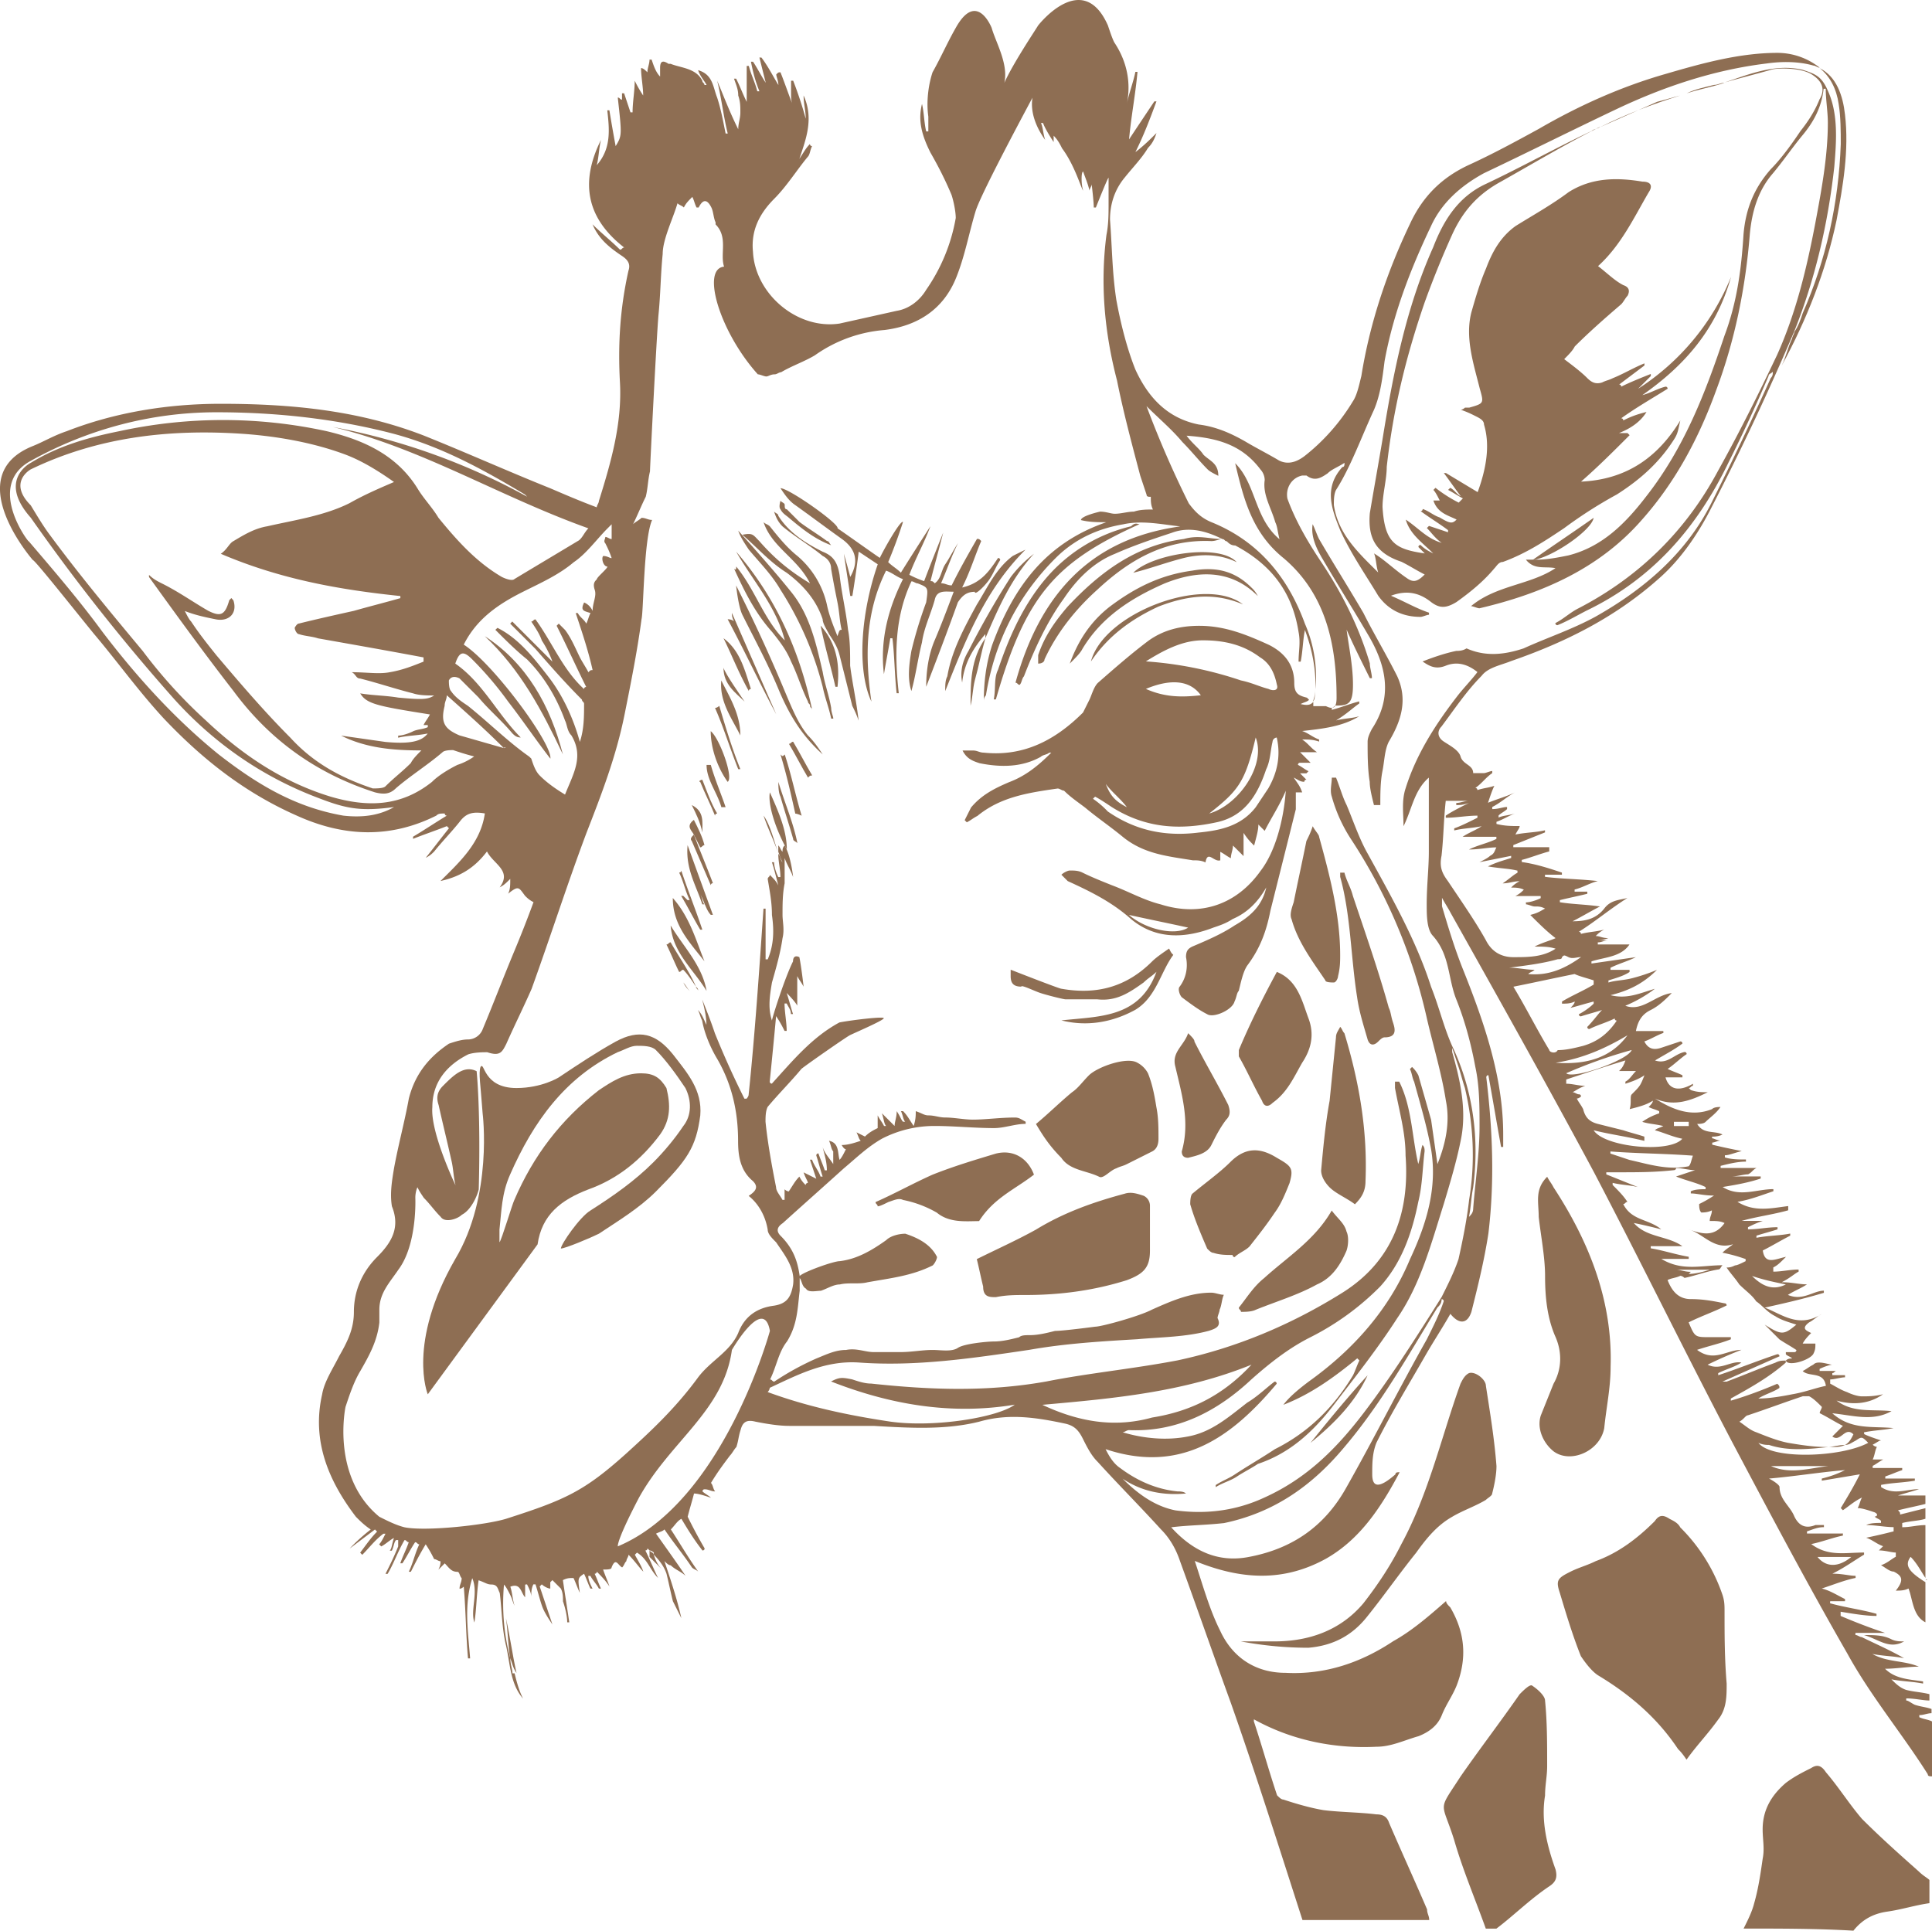
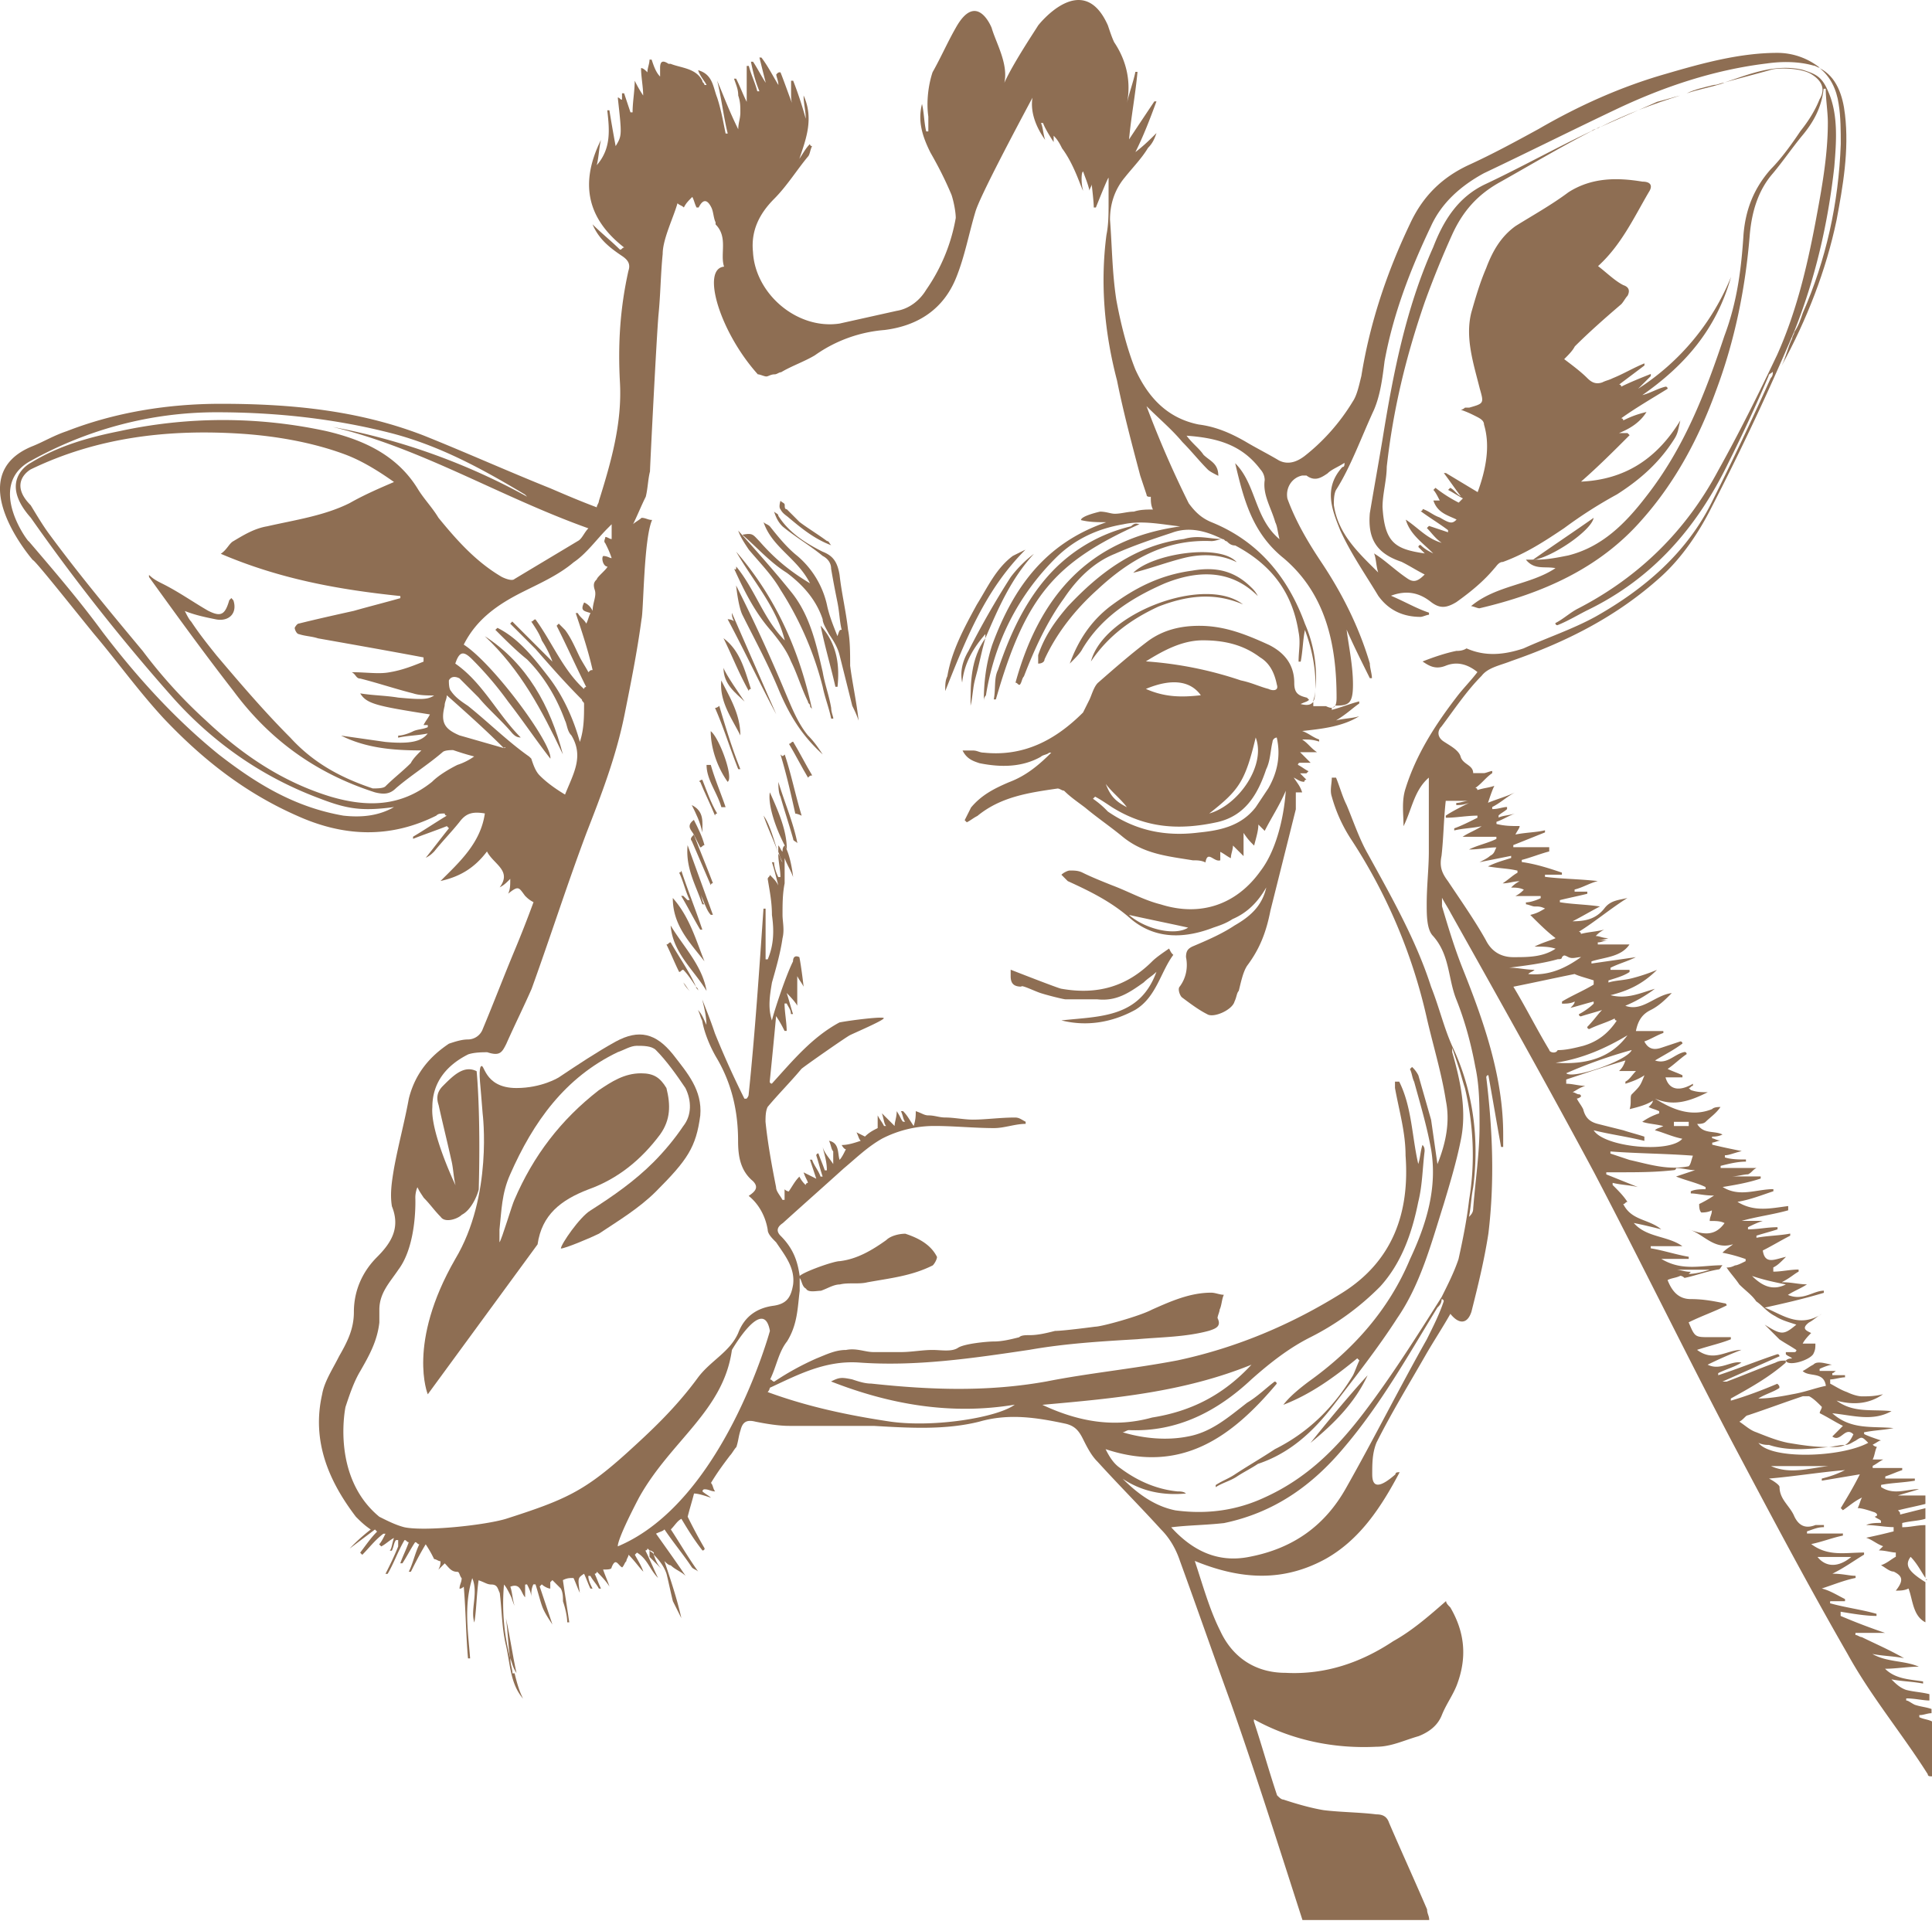
<svg xmlns="http://www.w3.org/2000/svg" version="1.1" width="512.29" height="512" viewBox="1.102 1.24 96.288 96.233">
  <g fill="#8E6E53">
-     <path d="M93.895 91.895c-.633-.738-1.156-1.578-1.79-2.316-.21-.317-.421-.422-.737-.211-.422.21-.844.422-1.262.738-.738.633-1.156 1.367-1.156 2.316 0 .528.105.95 0 1.473-.106.738-.211 1.473-.422 2.21-.106.423-.317.845-.528 1.263 1.895 0 3.684 0 5.473.105.422-.527.95-.844 1.684-.95.738-.105 1.367-.316 2.105-.421v-1.156c-.105-.106-.316-.211-.527-.422-.945-.84-1.89-1.68-2.84-2.629zm-15.79-1.157c0-.527.105-.95.105-1.473 0-1.156 0-2.21-.105-3.261 0-.211-.316-.528-.633-.739-.105-.105-.422.211-.633.422-.949 1.367-2 2.738-2.949 4.106-1.156 1.789-.949 1.156-.316 3.156.422 1.473 1.05 2.95 1.578 4.422h.527c.844-.633 1.684-1.473 2.633-2.106.316-.21.422-.422.316-.843-.418-1.16-.734-2.422-.523-3.684zm8.844-10a8.664 8.664 0 0 0-2.106-3.367c-.105-.211-.316-.317-.527-.422-.316-.211-.527-.211-.738.105-.844.844-1.79 1.578-2.95 2-.421.211-.843.317-1.261.528-.633.316-.738.422-.527 1.05.316 1.051.632 2.106 1.05 3.157.211.316.528.738.844.949 1.578.95 2.95 2.105 4 3.684.106.105.211.21.422.527.527-.738 1.05-1.262 1.578-2 .422-.527.422-1.156.422-1.79-.105-1.26-.105-2.421-.105-3.577 0-.32 0-.532-.102-.844zm-9.054-8.949c-.21.633.105 1.367.633 1.79.844.632 2.316 0 2.527-1.157.106-1.05.317-2 .317-3.05.105-3.263-1.051-6.212-2.844-8.95-.106-.211-.211-.317-.317-.527-.633.632-.422 1.261-.422 2 .106.949.317 2 .317 2.949 0 1.05.105 2.105.527 3.05.317.739.317 1.579-.105 2.317l-.633 1.578zm-2.211 2.527c-.105-1.367-.316-2.633-.527-4 0-.316-.528-.738-.844-.633-.211.106-.317.317-.422.528-.95 2.632-1.578 5.472-2.95 8-.527 1.05-1.155 2-1.894 2.949-1.156 1.367-2.738 1.894-4.422 1.894h-1.683a18.18 18.18 0 0 0 3.367.317c1.262-.106 2.21-.633 2.95-1.578.843-1.051 1.577-2.106 2.421-3.157.527-.738 1.05-1.367 1.79-1.789.527-.316 1.155-.527 1.683-.844.105-.105.316-.21.316-.316.11-.426.215-.95.215-1.371zM94 82.738c.738.21 1.262.738 2 .316-.21 0-.422 0-.633-.105-.418-.211-.84-.211-1.367-.211zM58.105 60.844c-.316-.105-.633-.21-.95-.105-1.577.421-3.05.949-4.421 1.789-.95.527-1.895.949-2.95 1.472.106.422.212.95.317 1.368 0 .527.317.527.633.527.527-.106.95-.106 1.473-.106 1.683 0 3.367-.21 5.05-.738.844-.316 1.157-.633 1.157-1.473v-2.21a.554.554 0 0 0-.309-.524zm.211-6.106a1.27 1.27 0 0 0-.527-.527c-.528-.317-2 .21-2.422.632-.317.317-.528.633-.844.844-.633.528-1.156 1.051-1.79 1.578.317.528.634 1.051 1.263 1.684.421.633 1.261.633 1.894.95.211.105.527-.317.844-.423.21-.105.316-.105.527-.21l1.262-.633c.21-.106.316-.317.316-.633 0-.528 0-1.051-.105-1.578-.102-.633-.207-1.16-.418-1.684zm6.317 6.946c.316-.422.527-.95.738-1.473.211-.738.106-.843-.633-1.261-.843-.528-1.578-.528-2.316.21-.527.528-1.262 1.051-1.894 1.579-.106.105-.106.422-.106.527.211.738.527 1.473.844 2.21.105.106.21.212.316.212.317.105.633.105.95.105 0 0 0 .106.105.106.21-.211.527-.317.738-.528.414-.527.836-1.054 1.258-1.687zM49.684 30.738c0 .21.527-.316.738-.633.211-.316.317-.633.528-.949 0-.105-.106-.105-.106-.105-.422.632-.844 1.261-1.789 1.472.422-.844.633-1.578.95-2.316-.106-.106-.106-.106-.212-.106-.422.739-.843 1.473-1.261 2.317-.211 0-.317-.106-.528-.106.317-.738.528-1.367.844-2-.21.317-.422.739-.633 1.051-.21.316-.21.738-.527.95-.106-.106-.106-.106-.211-.106.21-.844.422-1.578.633-2.422 0 0-.633 1.578-.95 2.422a5.155 5.155 0 0 1-.738-.317c.317-.843.739-1.578 1.051-2.422 0 0-.95 1.473-1.473 2.317-.21-.211-.422-.317-.632-.527a24.23 24.23 0 0 0 .738-2c-.106-.106-.844 1.156-1.156 1.789-.317-.211-1.79-1.262-2.106-1.473.106-.211-2.422-2-2.844-2 .211.316.422.633.739.844.738.527 1.578 1.156 2.316 1.683.738.528.844 1.157.422 1.895a46.063 46.063 0 0 0-.317-1.156c.106.738.211 1.367.317 2.105h.105c.106-.633.211-1.367.317-2.21l.949.632c-.844 2.422-1.05 5.262-.316 6.844-.32-2.211-.32-4.422.73-6.527.316.105.527.316.844.421-.738 1.473-1.156 3.051-.95 4.739.106-.633.212-1.157.317-1.79h.105c.106.844.106 1.79.211 2.739h.106c-.211-1.895-.211-3.79.633-5.578.105 0 .21.105.316.105.524.207.524.207.418.942a21.195 21.195 0 0 0-.738 2.422c-.106.632-.211 1.367 0 2 .21-.739.316-1.579.527-2.422.106-.739.422-1.368.633-2.106.105-.527.527-.422.95-.422-.317.844-.634 1.684-.95 2.422s-.422 1.578-.422 2.317c.527-1.368 1.05-2.739 1.578-4.211.211-.313.422-.524.844-.524zm14.843 25.473c.738-.527 1.05-1.262 1.473-2 .422-.633.633-1.367.316-2.21s-.527-1.895-1.578-2.317c-.738 1.367-1.367 2.632-1.894 3.894v.317c.421.738.738 1.472 1.156 2.21.105.317.316.317.527.106zm-11.894 3.578c-.316-.844-1.05-1.262-1.895-1.05-1.05.316-2.105.632-3.156 1.05-.949.422-1.894.95-2.843 1.367 0 .106.105.106.105.211.105 0 .316-.105.527-.21.317-.106.528-.212.739-.106a5.494 5.494 0 0 1 1.683.633c.633.527 1.473.421 2.106.421.734-1.156 1.785-1.578 2.734-2.316zm15.262-7.367c-.105.21-.21.316-.21.527l-.317 3.157c-.211 1.156-.317 2.316-.422 3.472 0 .317.21.633.422.844.316.316.843.527 1.261.844.317-.317.528-.633.528-1.156.105-2.528-.317-4.95-1.051-7.368-.106-.109-.106-.214-.211-.32zm-1.368-10c-.105.316-.21.527-.316.738-.211 1.051-.422 2-.633 3.051-.106.316-.211.633-.106.844.317 1.156 1.051 2.105 1.684 3.05 0 .106.316.106.422.106s.21-.21.21-.316c.106-.422.106-.739.106-1.051 0-2-.527-4-1.05-5.895 0-.105-.212-.316-.317-.527zm-5.054 15.894c.21-.422.422-.844.738-1.262.211-.21.211-.422.106-.738-.528-1.05-1.156-2.105-1.684-3.156 0-.106-.105-.211-.316-.422-.211.633-.844.95-.633 1.684.316 1.367.738 2.738.316 4.21 0 .211.106.317.317.317.422-.106.945-.211 1.156-.633zm6 3.262c-.844 1.473-2.21 2.316-3.367 3.367-.528.422-.844.95-1.262 1.473 0 .105.106.105.106.21.21 0 .527 0 .738-.105 1.05-.422 2.105-.738 3.05-1.261.739-.317 1.157-.95 1.473-1.684.106-.316.106-.738 0-.95-.105-.417-.422-.628-.738-1.05zm1.578-29.789c-.738-1.262-1.473-2.422-2.21-3.684-.106-.21-.212-.527-.317-.738-.106.633.21 1.262.527 1.79.738 1.26 1.473 2.421 2.21 3.683.95 1.578 1.263 3.156.212 4.738-.106.211-.211.422-.211.633 0 .633 0 1.367.105 2 0 .316.106.738.211 1.156h.317c0-.527 0-1.156.105-1.683s.106-1.051.317-1.473c.632-1.051.949-2.106.422-3.262-.528-1.055-1.16-2.105-1.688-3.16zm.211 21.262c.105.316.316.316.527.105.106-.105.211-.21.317-.21.633 0 .527-.422.422-.739-.106-.316-.106-.527-.211-.738-.528-1.895-1.157-3.684-1.79-5.578-.105-.422-.316-.738-.421-1.156h-.211v.21c.527 1.895.527 4 .844 6 .105.739.312 1.372.523 2.106z" fill="#8E6E53" />
    <path d="M43.367 32.633c-.105-.95-.316-1.79-.422-2.738-.105-.633-.316-.95-.844-1.156-.843-.422-1.683-.95-2.21-1.79 0-.105-.106-.105-.211-.21.105.316.21.527.421.738.633.527 1.368.949 2 1.472.211.106.422.317.422.633.106.633.211 1.156.317 1.684.105.527.105.95.21 1.367-.105 0-.105 0-.21.316-.211-.527-.422-1.05-.528-1.578a4.493 4.493 0 0 0-1.472-2.422c-.528-.421-.95-.949-1.368-1.472-.105-.106-.21-.106-.316-.211.422 1.262 1.684 1.789 2.316 3.05-1.05-.632-1.789-1.261-2.527-2.105-.316-.316-.316-.422-.844-.316.739.633 1.368 1.367 2.211 1.894.844.633 1.473 1.367 1.79 2.317 0 .21.21.527.316.738.21.316.422.633.527 1.05l.633 2.528c.105.21.21.422.316.738-.105-.949-.316-1.894-.422-2.738 0-.633 0-1.266-.105-1.79zm15.16 16.523c-1.262 1.262-2.738 1.684-4.527 1.367-.106 0-2.528-.949-2.528-.949v.316c0 .317.106.528.528.528 0-.106.633.21.949.316.316.106 1.156.317 1.262.317h1.578c.949.105 1.578-.317 2.316-.844.211-.211.422-.317.633-.528-.844 2.317-2.844 2.211-4.738 2.422 1.261.317 2.527.106 3.683-.527 1.051-.633 1.262-1.894 1.895-2.738-.106-.106-.106-.106-.211-.317-.317.22-.63.43-.84.637zm1.578-21.051c-2.422.316-4.21 1.684-5.79 3.367-.632.738-1.155 1.473-1.472 2.422v.422c.211 0 .317-.105.317-.211.632-1.367 1.578-2.527 2.632-3.473 1.579-1.472 3.368-2.527 5.684-2.422.21 0 .422-.105.527-.105-.636 0-1.16-.211-1.898 0z" fill="#8E6E53" />
    <path d="M42.105 34.738c-.316-1.367-.633-2.844-1.578-4-.844-1.05-1.79-2.106-2.633-3.05.106.316.317.632.527.948.528.633 1.157 1.262 1.579 2a16.44 16.44 0 0 1 2.105 4.844c.106.528.316 1.051.422 1.578h.105c0-.105-.105-.316-.105-.527-.106-.637-.316-1.164-.422-1.793z" fill="#8E6E53" />
    <path d="M40.527 34.211c.316.633.527 1.367.844 2 0 .105.105.105.105.21s.106.106.106.212c-.633-2.95-1.79-5.578-3.79-7.895.844 1.473 2 2.739 2.422 4.422-1.05-1.05-1.472-2.527-2.421-3.683 0 .105 0 .21-.106.105.527 1.156 1.05 2.211 1.895 3.156.418.524.734.946.945 1.473zm17.368-6.844c-.105 0-.21-.105-.422.105a7.987 7.987 0 0 0-3.789 2.106c-1.367 1.367-2.21 3.156-2.844 5.05-.21.423-.105.95-.21 1.473h.105c1.476-5.152 2.949-6.84 7.16-8.734zm-17.684 8.317a79.926 79.926 0 0 0-2.422-5.262s.106 1.051.317 1.473c.632 1.262 1.261 2.422 1.789 3.684.527 1.265 1.156 2.316 2.21 3.265-.21-.316-.421-.633-.738-.949-.523-.633-.84-1.473-1.156-2.21zm18.945-5.368c1.578-.633 3.262-.738 4.633.633a1.456 1.456 0 0 0-.317-.422c-.843-.844-1.789-1.05-2.949-.844-1.578.211-2.844.844-4.105 1.79-.95.738-1.578 1.683-2 2.843.316-.316.527-.527.633-.738.949-1.578 2.42-2.528 4.105-3.262zm-7.578-1.367c-.844.633-1.262 1.578-1.79 2.422-.632 1.156-1.26 2.316-1.472 3.578-.105.21-.105.422-.105.738 1.05-2.633 2-5.05 4-7.05a47.3 47.3 0 0 0-.633.312z" fill="#8E6E53" />
    <path d="M50.211 32.844v.21c.633-1.472 1.262-2.948 2.422-4.21A6.003 6.003 0 0 0 51.477 30a41.717 41.717 0 0 0-2.106 3.684c-.316.527-.422 1.05-.316 1.578.101-.945.523-1.684 1.156-2.418zm5.262 1.367c.844-1.262 2-2.106 3.367-2.738 1.367-.528 2.738-.739 4.211-.106-1.894-1.472-6.945.422-7.578 2.844zm-17.895-2.422c0 .105 0 .21.105.422-.105-.106-.316-.106-.316-.106.844 1.579 1.578 3.157 2.422 4.739zM34.633 46c0 1.367.844 2.21 1.578 3.156-.422-1.05-.738-2.207-1.578-3.156zm.523 3.578c.21.21.422.527.633.844-.317-.739-.844-1.473-1.262-2.211-.105 0-.105.105-.21.105.21.422.421.95.632 1.368.102 0 .102-.106.207-.106zm1.16 1.055c-.21-1.262-1.156-2.21-1.79-3.262.106 1.368 1.157 2.207 1.79 3.262zm44.211-23.582c-1.05.738-2 1.367-3.05 2.106.945-.106 2.945-1.473 3.05-2.106zM36.105 46.316h.105c-.105-.105-.105-.316-.21-.527.21.422.316.843.527 1.05h.105c-.422-1.156-.843-2.316-1.261-3.472-.11 1.16.418 2 .734 2.949zm26.633-17.054c-.844-.95-4.21-.422-5.156.527.844-.21 1.683-.527 2.527-.738.84-.207 1.785-.207 2.629.211zM38 37.895c0-1.05-.527-1.895-.95-2.738-.1 1.054.528 1.894.95 2.738zm-2.633 8.21l-.21-.21h-.106c.316.526.632 1.155.949 1.683h.105c-.316-.95-.738-2-1.05-2.95 0 .106-.106.106-.106.106.21.422.316.95.527 1.367l-.109.004zm7.371-10.632h.105c.106-1.05 0-2.106-.843-3.05.21 1.05.527 2.105.738 3.05zm-5.371 4.738c.316-.21-.422-2.21-.844-2.527.004.843.32 1.789.844 2.527zm31.895 29.578c-1.05 1.156-2 2.316-2.844 3.367 1.16-.945 2.215-2 2.844-3.367zm-30.84-34.105c0-.105.105-.105.105-.105-.316-.95-.527-1.895-1.367-2.528.418.844.735 1.688 1.262 2.633zm-1.684.843c.422.95.738 2 1.156 3.05H38c-.422-1.05-.739-2.105-1.051-3.155-.106.105-.211.105-.211.105zm3.578 7.051c0-.95-.422-1.895-.844-2.844-.105.528.211 1.688.844 2.844zM40 40.949c.21.738.422 1.367.633 2.106 0 .105.105.105.21.21-.21-1.05-.632-2-.948-3.05 0 .207 0 .523.105.734zm.422-13.898c.633.527 1.262 1.05 2.106 1.367-.106-.105-.106-.21-.211-.21-.422-.317-.95-.634-1.368-.95l-.632-.633c-.106 0-.106-.105-.106-.21 0-.106-.105-.106-.21-.212 0 0-.106.317 0 .422.105.219.316.324.421.426zM40 38.844c.316 1.05.527 2 .738 2.95 0 0 .106 0 .317.105-.317-1.051-.528-2.106-.844-3.051-.106.101-.106.101-.211-.004zm-3.684.523c0 .738.527 1.367.738 2.106h.211c-.21-.633-.527-1.368-.738-2.106h-.211zm3.579 4.422c-.21-.633-.422-1.473-.738-1.895.21.633.527 1.262.738 1.895z" fill="#8E6E53" />
    <path d="M49.684 35.156c.21-.738.316-1.367.527-2.106-.738 1.051-.738 2.211-.738 3.368.106-.418.106-.84.211-1.262zm-14.106 8c.316.738.633 1.473.95 2.21 0-.105.105-.105.105-.105-.317-.843-.633-1.578-.95-2.421-.105.109-.21.21-.105.316zm4.844-4.84c.316.527.633 1.156.95 1.684.105-.106.105-.106.21-.106-.316-.527-.633-1.156-.95-1.683-.105 0-.105.105-.21.105zm-2.211-2.105c-.21-.316-.95-1.367-1.05-1.684-.005.84.628 1.262 1.05 1.684z" fill="#8E6E53" />
    <path d="M36.211 43.367c-.105-.422-.316-.844-.527-1.262-.422.317-.106.528 0 .739l.316.632c.106-.004.106-.109.211-.109zm-.633-2c.21.422.422.844.527 1.367 0-.523.106-1.05-.527-1.367zM36 40.211c.21.527.527 1.156.738 1.684 0-.106.106-.106.106-.106-.317-.527-.528-1.156-.739-1.683-.105 0-.21.105-.105.105zm-10.738-7.262c1.79 1.684 2.844 3.684 3.894 5.894-.628-2.421-1.789-4.527-3.894-5.894zm6.527 20.207c-.95.527-1.895 1.156-2.844 1.79 0 0-.844.526-2.105.526-1.684 0-1.578-1.367-1.79-1.05-.105.316 0 .843.106 2.316 0 0 .527 4.106-1.367 7.262-2.422 4.21-1.367 6.738-1.367 6.738l5.472-7.473c.211-1.472 1.157-2.21 2.528-2.738C31.894 60 33.054 59.054 34 57.789c.527-.739.527-1.473.316-2.317-.316-.523-.633-.734-1.265-.734-.844 0-1.473.422-2.106.844-1.894 1.472-3.262 3.261-4.21 5.472-.106.211-.634 2-.74 2.106v-.633c.106-.95.106-1.789.528-2.738 1.156-2.633 2.739-4.844 5.367-6.106.317-.105.633-.316.95-.316s.738 0 .949.21c.527.528 1.05 1.263 1.473 1.895.316.633.316 1.368-.106 1.895-.422.633-.95 1.262-1.473 1.789-.949.95-2 1.684-3.156 2.422-.527.316-1.472 1.683-1.472 1.894.21 0 1.472-.527 1.894-.738.95-.633 2-1.262 2.844-2.105 1.578-1.579 2-2.211 2.21-3.79.106-1.261-.632-2.105-1.366-3.05-.848-1.051-1.688-1.262-2.848-.633zM97.156 80c-.105-.105-.105 0 0 0zm-4.105-6.738c-.316 0-.633.105-.844.105h.211c.215 0 .426 0 .633-.105zm-59.578 5.265v.316l.633.633c-.211-.21-.317-.422-.422-.738 0-.106-.106-.106-.211-.211zM92.738 6.422c.105.633.105 1.367.105 2-.105 2.95-.738 5.789-1.894 8.422-.105.316-.211.633-.422.949 0 .105-.105.211-.105.316-.211.422-.317.95-.528 1.368 1.262-2.317 2.211-4.739 2.739-7.262.316-1.684.632-3.473.421-5.262-.105-.949-.421-1.894-1.261-2.316.523.414.84 1.047.945 1.785z" fill="#8E6E53" />
    <path d="M97.367 86.633v-.21c-.316-.106-.523-.106-.84-.212-.21-.105-.316-.21-.422-.21v-.106c.422 0 .844.105 1.156.105v-.316c-.421-.106-.738-.106-1.156-.211-.316-.106-.527-.317-.738-.528.527.106 1.05.106 1.578.211v-.105c-.633-.106-1.367-.106-1.894-.633.527 0 1.156-.105 1.683-.105-.738-.317-1.578-.211-2.316-.633.527.105 1.05.105 1.578.21-.738-.421-1.473-.737-2.106-1.05-.105 0-.21-.105-.316-.105v-.106h1.473a30.575 30.575 0 0 1-2.211-.844v-.21c.633.105 1.261.21 1.789.21v-.105c-.738-.211-1.578-.317-2.317-.527l.008-.102h.739v-.106c-.422-.21-.739-.421-1.157-.527.633-.21 1.157-.422 1.684-.527v-.106c-.316 0-.633-.105-1.156-.105.633-.317 1.05-.633 1.578-.95v-.105c-.95 0-1.79.211-2.633-.422.527-.105 1.05-.316 1.578-.422v-.105H91.16v-.106c.316-.105.527-.21.844-.21v-.106h-.422c-.527.211-.844 0-1.05-.422-.212-.527-.74-.844-.74-1.473 0-.105-.316-.316-.526-.421 1.261-.106 2.527-.317 3.789-.422-.422.21-.739.316-1.157.422v.105l1.895-.316c-.316.632-.633 1.156-.95 1.683l.106.106c.317-.211.528-.422.95-.633-.106.21-.106.316-.212.527.211 0 .528.106.844.211.211.106.106.211 0 .211.106.106.211.106.317.211v.106c-.211 0-.528 0-.739.105.422 0 .95.105 1.368.105v.211a28.47 28.47 0 0 1-1.368.317c.317.105.528.316.844.422l-.21.21c.316 0 .632.106.843.106v.211c-.211.106-.422.316-.738.422.21.105.422.316.632.316.422.211.528.422.106.95.21 0 .422 0 .633-.106.21.527.21 1.367.843 1.684v-2c-.843-.528-1.05-.844-.738-1.262.317.316.528.738.738 1.05v-2.632c-.421 0-.738.105-1.156.105v-.21c.422-.106.844-.106 1.156-.211v-.528l-1.261.317c0-.106 0-.106-.106-.211.422-.106.95-.211 1.367-.317v-.422h-1.367c.317-.105.739-.21 1.051-.316-.633 0-1.262.316-1.894-.105v-.106c.527-.105 1.05-.105 1.683-.21v-.106h-1.473v-.106c.317-.105.528-.21.844-.316v-.106h-1.472v-.105c.21-.106.316-.211.527-.317h-.527c.105-.21.105-.421.21-.632 0 0-.105 0-.21-.106.21-.105.316-.21.421-.21-.316-.106-.632-.212-.843-.317l-.012-.09c.527-.106.95-.106 1.473-.211-1.051-.105-2.106.105-3.051-.738 1.05.105 2 .422 2.95-.106-.95-.105-1.895.106-2.74-.527.739.21 1.579.21 2.317-.316-.422.105-.738.105-1.05.105-.212 0-.528-.105-.739-.21-.316-.106-.633-.317-.844-.423v-.21c.211 0 .528-.106.739-.106v-.106h-.633v-.105c.105 0 .105-.106.21-.106h-.843v-.101c.21-.106.527-.211.633-.211-.106 0-.422-.106-.633-.106-.105 0-.211 0-.316.106-.211.105-.317.21-.528.316.317.317 1.051 0 1.156.739-.527.105-1.05.316-1.683.421-.528.106-1.156.211-1.684.211.317-.21.739-.316 1.051-.527 0-.105 0-.105-.105-.21-.739.315-1.579.632-2.317.843v-.106c.95-.527 1.895-1.05 2.738-1.789v-.105c.106.316 1.157 0 1.368-.317.109-.21.109-.316.109-.527h-.633c.106-.21.317-.422.422-.527-.21-.106-.527-.211-.105-.528.21-.105.422-.316.632-.422-1.156.739-2 0-2.843-.316.949-.21 1.894-.422 2.949-.738v-.106c-.527 0-1.05.528-1.79.211.317-.21.634-.316.95-.527-.422 0-.738-.106-1.262-.106.422-.21.633-.421.844-.527v-.105c-.422 0-.844.105-1.262.105v-.21c.211-.106.317-.212.633-.528-.527.105-1.05.422-1.156-.317.422-.21.95-.527 1.367-.738v-.105c-.527.105-1.156.105-1.683.21v-.105c.316-.105.738-.21 1.05-.316v-.106c-.527 0-.949.106-1.472.106v-.106c.21-.105.422-.21.738-.316h-1.05c.737-.211 1.577-.317 2.316-.527v-.211c-.844.105-1.684.316-2.528-.211.633-.106 1.156-.317 1.79-.528v-.105c-.844 0-1.684.422-2.528-.106.633-.105 1.262-.21 1.895-.422v-.105h-1.473c.316 0 .633-.105.844-.105.21-.106.21-.211.421-.317h-1.789v-.105c.422-.106.844-.211 1.262-.211v-.106c-.316 0-.738 0-1.05-.105v-.106c.21 0 .421-.105.843-.21a36.113 36.113 0 0 1-1.473-.317v-.106c.106 0 .317-.105.422-.105-.21 0-.316-.105-.422-.105l-.015-.086c.105 0 .316 0 .527-.106-.422-.21-.95 0-1.262-.527.106 0 .317 0 .422-.106.211-.21.528-.422.738-.738-.105 0-.316 0-.421.106-1.051.421-2 0-2.844-.528.949.422 1.789.106 2.633-.316-.317 0-.528 0-.844-.106l-.106-.105c.106 0 .106-.106.211-.106v-.105c-.527.316-1.156.422-1.367-.317h.844v-.105c-.211-.105-.527-.21-.738-.316.316-.211.632-.528.949-.739 0 0 0-.105-.106-.105-.527.105-.843.633-1.472.422.527-.317.949-.528 1.367-.844 0 0 0-.105-.106-.105l-.949.316c-.316.105-.633.105-.844-.316.317-.106.633-.317.95-.422L84 52.633h-1.367c.105-.527.316-.844.738-1.05.422-.212.738-.528 1.05-.845-.843.106-1.472.95-2.316.633a6.697 6.697 0 0 0 1.473-.844c-.738.211-1.367.528-2.211.317.844-.211 1.578-.528 2.316-1.262a8.9 8.9 0 0 1-1.261.422c-.422.105-.844.105-1.157.21v-.105c.317-.105.739-.21 1.051-.421v-.106h-.949v-.105c.422-.211.844-.317 1.262-.528l-2.211.317v-.106c.633-.21 1.473-.21 1.894-.844h-1.578v-.105c.211 0 .317-.105.528-.105h-.633c.21 0 .316 0 .633-.106-.317 0-.422-.105-.633-.105.105-.106.21-.211.422-.317-.422.106-.739.106-1.157.211 0 0 0-.105-.105-.105.844-.528 1.578-1.157 2.422-1.684-.422.106-.844.106-1.156.527-.422.528-.95.633-1.578.633.421-.21.949-.527 1.367-.738-.738-.106-1.367-.106-2-.211v-.105c.422-.106.949-.211 1.367-.317v-.105h-.633v-.106c.422-.105.738-.316 1.156-.422-.949-.105-1.789-.105-2.632-.21v-.106h.843v-.106c-.632-.21-1.261-.421-2-.527v-.105c.422-.106.95-.317 1.368-.422v-.211h-1.79v-.106c.528-.21 1.051-.422 1.579-.632v-.106c-.422.106-.95.106-1.473.211.105-.211.21-.316.21-.422-.421 0-.737 0-1.155-.105v-.106c.316-.105.632-.316.949-.422-.317.106-.633.106-.844.211v-.105c.106-.106.316-.211.422-.317v-.105c-.211 0-.422.105-.738.105v-.105c.422-.211.738-.527 1.156-.738-.422.21-.844.316-1.367.527.105-.316.21-.633.316-.844-.316.106-.527.106-.844.211 0 0 0-.105-.105-.105.316-.211.527-.528.844-.739v-.105c-.106 0-.317.105-.422.105h-.528c0-.422-.527-.422-.632-.843-.106-.317-.528-.528-.844-.739-.317-.21-.317-.527-.106-.738.633-.844 1.262-1.789 2-2.527.317-.422.95-.528 1.473-.739 2.738-.949 5.262-2.21 7.473-4.21 1.05-.95 1.894-2.211 2.527-3.473a131.817 131.817 0 0 0 4.106-8.738c1.05-2.633 1.683-5.368 2-8.211.105-1.262.21-2.633-.317-3.79-.316-.738-.633-.843-1.262-1.05-1.367-.317-2.632.21-3.894.633.738-.211 1.578-.422 2.316-.633.317-.106 1.473-.106 2 .21.528.317.739.739.422 1.262-.21.528-.527 1.051-.949 1.579-.422.632-.95 1.367-1.473 1.894-.843.95-1.261 2-1.367 3.262-.105 1.683-.316 3.367-.95 5.05-.948 2.844-2 5.579-3.894 8-1.05 1.368-2.21 2.528-3.894 2.95-.527.105-1.05.21-1.578.21h-.528c.422.528.95.317 1.473.423-1.262.843-2.95.843-4.21 1.894.105 0 .316.106.421.106 3.156-.739 6-2 8.106-4.422 1.683-1.895 2.843-4.106 3.683-6.422.95-2.528 1.473-5.156 1.684-7.79.105-1.156.422-2.21 1.156-3.05.527-.633.95-1.262 1.473-1.895.527-.633.949-1.367 1.05-2.316h.106c0 .527.105 1.156.105 1.684 0 1.683-.316 3.367-.632 5.05-.422 2.211-.95 4.422-1.895 6.528-.95 2-1.894 3.894-2.95 5.789-1.577 2.949-3.894 5.261-6.948 6.844-.422.21-.739.527-1.156.738 0 0 0 .105.105.105.527-.21 1.05-.527 1.473-.738 3.261-1.578 5.472-4.106 7.05-7.367a78.871 78.871 0 0 0 2-4.317c0-.105.106-.105.211-.21 0 .105 0 .21-.105.316a165.316 165.316 0 0 1-2.95 6.21c-1.26 2.528-3.366 4.317-5.788 5.684-1.157.633-2.422 1.051-3.578 1.578-.95.317-1.895.422-2.844 0-.192.125-.403.125-.508.125-.527.106-1.156.317-1.684.528.317.21.633.422 1.157.21.527-.21 1.05-.105 1.578.317-.317.422-.739.844-1.051 1.262-1.05 1.367-2 2.844-2.527 4.527-.211.633-.106 1.262-.106 1.895.422-.844.527-1.79 1.262-2.422v3.683c0 .844-.106 1.684-.106 2.633 0 .527 0 1.262.317 1.578.843.95.738 2.106 1.156 3.156.422 1.051.738 2.211.95 3.368.21.949.21 2 .21 2.949 0 1.367-.21 2.738-.316 4.105 0 .211-.106.317-.211.422.105-.527.105-.949.21-1.472.317-2.422 0-4.844-1.05-7.051-.422-.95-.633-1.895-1.05-2.95-.74-2.316-2-4.527-3.157-6.632-.422-.739-.738-1.684-1.05-2.422-.212-.422-.317-.844-.528-1.367h-.211c0 .316-.106.632 0 .949a7.59 7.59 0 0 0 .949 2.105 27.053 27.053 0 0 1 3.79 8.95c.316 1.367.737 2.738.948 4.105.211 1.05 0 2.106-.422 3.156l-.316-2.21c-.21-.739-.422-1.473-.633-2.212a1.456 1.456 0 0 0-.316-.421l-.106.105c.106.211.106.422.211.633.317 1.156.633 2.21.844 3.367.316 1.895-.21 3.684-1.05 5.473-1.052 2.527-2.845 4.527-5.052 6.105-.421.317-.949.739-1.261 1.156 1.367-.527 2.527-1.367 3.683-2.316l.106.106c-.106.21-.211.527-.317.738-.949 1.578-2.21 2.844-3.894 3.683-.633.422-1.367.844-2 1.262-.316.211-.633.316-.95.527v.106c.317-.211.739-.317 1.052-.527.316-.211.738-.422 1.05-.633 1.578-.528 2.739-1.578 3.79-2.95 1.05-1.367 2.21-2.843 3.156-4.316 1.156-1.683 1.683-3.683 2.316-5.683.316-1.051.633-2.106.844-3.157.316-1.472 0-2.949-.422-4.422v-.21l.316.949c.106.316.211.738.317 1.05.422 1.79.527 3.684.21 5.579-.105.949-.316 2-.527 2.949-.21.633-.527 1.262-.843 1.894-1.262 2-2.528 4-3.895 5.79-1.367 1.789-2.844 3.261-4.95 4.21-1.366.633-2.843.844-4.421.633-1.05-.21-1.895-.844-2.633-1.578.95.633 2 .844 3.156.738-.105-.105-.316-.105-.422-.105-1.05-.106-2-.527-2.843-1.156-.317-.211-.528-.528-.739-.95 3.79 1.262 6.317-.632 8.528-3.261 0 0 0-.106-.106-.106-.422.317-.844.739-1.367 1.051-.95.738-1.79 1.473-2.95 1.684-1.05.21-2.21.105-3.26-.211.105 0 .21-.106.316-.106 2.421.106 4.421-.949 6.105-2.527.95-.844 1.895-1.578 2.95-2.106a13.304 13.304 0 0 0 3.472-2.527c1.05-1.156 1.578-2.633 1.894-4.21.211-.845.211-1.684.317-2.528 0-.106 0-.211-.106-.316-.105.316-.105.632-.21.949-.317-1.367-.317-2.844-.95-4.106h-.21v.317c.21 1.156.527 2.21.527 3.367.21 2.844-.633 5.262-3.157 6.844-2.527 1.578-5.261 2.738-8.21 3.367-2.211.422-4.422.633-6.528 1.05-2.949.528-5.789.423-8.738.106-.317 0-.633-.105-.95-.21-.527-.106-.632-.106-1.05.105 2.95 1.156 6 1.683 9.156 1.156-.844.633-4 1.156-6.21.844-2.106-.317-4.106-.739-6.106-1.473.105-.106.105-.211.105-.211 1.367-.633 2.738-1.367 4.422-1.262 2.844.211 5.684-.21 8.527-.633 1.79-.316 3.578-.421 5.368-.527 1.156-.105 2.421-.105 3.578-.422.316-.105.632-.21.422-.633 0-.105.105-.316.105-.421.105-.211.105-.528.21-.739-.21 0-.42-.105-.632-.105-1.05 0-2 .422-2.95.844-.62.328-2.515.851-2.831.851 0 0-1.578.211-2 .211-.422.106-.844.211-1.262.211-.21 0-.422 0-.527.105-.422.106-.844.211-1.262.211-.316 0-1.473.106-1.789.317s-.844.105-1.262.105c-.527 0-1.05.106-1.578.106h-1.367c-.422 0-.844-.211-1.367-.106-.527 0-.95.211-1.473.422a13.8 13.8 0 0 0-2.105 1.156c-.106 0-.106-.105-.211-.105.316-.633.422-1.367.844-1.895.527-.843.527-1.683.632-2.527v-.633c.106.106.106.422.317.528.105.21.527.105.738.105.316-.105.633-.316.95-.316.421-.106.948 0 1.366-.106 1.157-.21 2.211-.316 3.262-.844.106-.105.211-.316.211-.421-.316-.633-.95-.95-1.578-1.157-.316 0-.738.106-.95.317-.738.527-1.472.949-2.316 1.05-.316 0-1.789.528-2 .739-.105-.738-.316-1.367-.949-2-.21-.211-.21-.422.106-.633 1.05-.95 2-1.789 3.05-2.738.633-.528 1.157-1.051 1.895-1.473a5.702 5.702 0 0 1 2.633-.633c.949 0 2 .106 2.949.106.527 0 1.05-.211 1.578-.211v-.106c-.21-.105-.316-.21-.527-.21-.739 0-1.473.105-2.106.105-.422 0-.95-.106-1.367-.106-.316 0-.527-.105-.844-.105-.21 0-.316-.106-.633-.211 0 .21 0 .422-.105.738-.211-.316-.316-.527-.527-.738h-.106c.106.21.106.422.211.527h-.105c-.106-.105-.106-.21-.317-.527 0 .316-.105.527-.105.738l-.633-.633c.105.317.105.528.21.633h-.105c-.105-.21-.21-.316-.316-.527v.633c-.211.105-.422.21-.633.422l-.422-.211c.106.21.106.316.211.422-.316.105-.633.21-.949.21 0 0 .105.211.21.211-.105.211-.21.422-.315.528-.106-.317 0-.844-.528-.95.106.211.106.422.211.528v.633c-.21-.317-.422-.528-.527-.844.105.422.21.738.21 1.156h-.105c-.105-.316-.21-.527-.316-.844 0 0-.106 0-.106.106.106.316.211.738.317 1.05h-.106c-.105-.316-.316-.527-.422-.843h-.105l.316.95-.632-.317c.105.316.21.422.21.527 0 0-.105 0-.105.106a1.456 1.456 0 0 1-.316-.422c-.211.21-.317.422-.528.738 0 0-.105 0-.21-.106v.528h-.106c-.106-.211-.317-.422-.317-.633-.21-1.05-.421-2.21-.527-3.262 0-.21 0-.527.106-.738.527-.633 1.156-1.262 1.683-1.895.106-.105 2.211-1.578 2.422-1.683.211-.106 1.684-.738 1.684-.844 0-.105-1.684.106-2.211.211-1.367.738-2.317 1.895-3.367 3.05 0 0-.106 0-.106-.105.106-1.05.211-2.105.317-3.261.21.316.316.527.421.738h.106c0-.422-.106-.95-.106-1.367h.106c.105.21.21.316.21.527h.106c-.105-.316-.21-.738-.316-1.05 0 0 .422.421.527.632v-1.473c.106.211.211.317.317.528 0 0-.106-.95-.211-1.473-.211-.105-.317 0-.317.211-.422.844-1.05 2.844-1.05 2.95-.211-.634-.106-1.262 0-1.895.21-.739.421-1.473.527-2.211.105-.422 0-.844 0-1.156 0-.528 0-1.051.105-1.578v-1.262c.106.316.317.633.422.949 0 0-.105-1.05-.422-1.578-.105.105-.105.21-.105.316-.106-.105-.106-.21-.211-.316v.316c.105.317.21.528.21.528-.105-.106-.105-.317-.21-.422 0 .422.105.738.105 1.156h-.105c-.106-.21-.211-.527-.211-.738h-.106c.106.316.211.738.317 1.156-.106-.211-.211-.316-.422-.527 0 .105-.105.105-.105.21.105.633.21 1.157.21 1.79.106.738.106 1.472-.21 2.21h-.106v-2.527h-.105c-.211 3.051-.422 6.211-.739 9.262 0 .105-.105.21-.105.21h-.106a44.44 44.44 0 0 1-1.472-3.26c-.211-.634-.422-1.157-.633-1.684.105.421.21.843.21 1.261-.105-.21-.21-.527-.421-.738.105.21.105.316.21.527.106.633.423 1.368.74 1.895.737 1.262 1.05 2.633 1.05 4.105 0 .739.105 1.473.738 2 .317.317.106.528-.21.739.527.421.843 1.05.948 1.683 0 .211.211.422.422.633.422.633.95 1.262.844 2.106-.105.632-.316.949-.95 1.05-.843.106-1.472.528-1.788 1.368-.422.949-1.367 1.367-2 2.21-1.152 1.575-2.418 2.735-3.574 3.786-2.106 1.894-3.051 2.316-6 3.261-1.051.317-4 .633-5.051.422-.422-.105-.844-.316-1.262-.527-2.422-2-1.683-5.473-1.683-5.473.21-.633.421-1.262.738-1.789.422-.738.844-1.473.949-2.422v-.633c0-.843.527-1.367.95-2 .948-1.261.843-3.578.843-3.578 0-.316.105-.527.105-.527.106.21.106.21.317.527.316.317.527.633.844.95.21.316.843.105 1.05-.106.422-.21.739-.844.844-1.262.106-3.894-.105-5.894-.105-5.894-.633-.317-1.157.21-1.684.738-.316.316-.316.633-.21.95.21.949.421 1.788.632 2.738.105.421.105.843.21 1.261 0 0-1.26-2.632-1.155-3.894 0-1.262.738-2.106 1.789-2.633.316-.105.738-.105.949-.105.633.21.738 0 .95-.422.421-.95.843-1.79 1.26-2.739.95-2.632 1.79-5.261 2.74-7.789.738-1.894 1.472-3.789 1.894-5.894.316-1.578.633-3.156.843-4.739.106-.421.106-4 .528-4.949-.211 0-.317-.105-.528-.105-.105.105-.316.21-.421.316.21-.422.421-.949.632-1.367.106-.422.106-.844.211-1.262 0-.21.317-6.527.422-7.789.106-1.05.106-2 .211-3.05 0-.739.528-1.79.738-2.528.106.106.211.106.317.211.105-.21.21-.316.422-.527.105.21.105.316.21.527h.106c.211-.422.422-.422.633 0 .105.211.105.527.21.738v.106c.634.633.212 1.472.423 2.105-1.156.106-.211 3.262 1.683 5.367.106 0 .317.106.422.106s.211-.106.422-.106c.106 0 .211-.105.317-.105.527-.316 1.156-.527 1.683-.844a6.95 6.95 0 0 1 3.473-1.261c1.683-.211 2.95-1.051 3.578-2.633.422-1.051.633-2.211.95-3.262.21-.738 2-4.105 2.843-5.684-.105.633.105 1.368.633 2.106-.106-.316-.106-.633-.211-.844h.105c.106.317.528.95.528.95v-.317c.21.211.316.422.422.633.632.844.949 2 1.05 2.105-.105-.316-.105-.949 0-.949.106.317.211.527.317.95 0-.106.105-.212.105-.317 0 0 .106.844.106 1.156h.105c.211-.527.633-1.578.633-1.473v1.262c0 .527 0 1.05-.106 1.578-.316 2.422-.105 4.844.528 7.262.316 1.578.738 3.156 1.156 4.738l.316.95c0 .105.106.105.211.105 0 .21 0 .422.106.633-.317 0-.633 0-.95.105-.316 0-.632.106-.949.106-.21 0-.421-.106-.738-.106 0 0-.95.211-.95.422.423.106.845.106 1.263.106-3.051 1.05-4.633 3.261-5.684 6.105-.316.95-.422 1.895-.422 2.844 0-.106 0-.211.106-.317.421-2.632 1.578-4.949 3.472-6.843.95-.95 2.106-1.473 3.368-1.684.949-.21 1.894 0 2.843.105-4.632.633-7.05 3.579-8.21 7.79.105 0 .105.105.21.105.106-.105.106-.316.211-.422.528-1.367 1.156-2.738 2-3.894.633-.95 1.473-1.79 2.528-2.211.949-.422 1.894-.738 2.843-1.051.844-.316 1.684-.105 2.528.316.105 0 .105.106.21.106.106.105.212.21.422.21 1.79.95 2.844 2.317 3.157 4.317.105.528 0 .95 0 1.473h.105c.106-.527.106-1.05.211-1.578.317.844.527 1.789.527 2.738v.211a6.664 6.664 0 0 0-.527-3.262c-.844-2.316-2.316-4.105-4.633-5.05-.527-.211-.843-.528-1.156-.95a50.987 50.987 0 0 1-2.105-4.843c.632.632 1.261 1.156 1.789 1.789.422.421.843.949 1.261 1.367.106.105.317.21.528.316 0-.633-.422-.738-.739-1.05-.21-.317-.527-.528-.843-.95 1.472.106 2.738.422 3.683 1.684a.8.8 0 0 1 .211.527c-.105.738.317 1.367.528 2.106.105.21.105.422.21.843-1.261-1.05-1.156-2.738-2.21-3.789.422 1.79.843 3.473 2.422 4.739 2.105 1.789 2.632 4.316 2.632 6.949 0 .422-.105.633-.527.422h-.633v-.211c-.105.105-.21.21-.633.105.211-.105.317-.105.422-.21l-.105-.106c-.422-.106-.633-.211-.633-.738 0-.844-.422-1.473-1.262-1.895-1.156-.527-2.21-.95-3.472-.95-.95 0-1.79.212-2.528.74-.843.632-1.683 1.366-2.527 2.105-.211.21-.316.632-.422.843l-.316.633c-1.368 1.367-2.95 2.211-4.95 2-.21 0-.316-.105-.527-.105h-.527c.21.422.527.527.844.632 1.05.211 2.105.211 3.05-.316.106-.105.317-.105.422-.21h.106c-.633.632-1.262 1.155-2.106 1.472-.738.316-1.367.633-1.894 1.262l-.317.632.106.106c.21-.106.316-.211.527-.317 1.156-.949 2.527-1.156 4-1.367.106 0 .211.106.317.106.316.316.632.527 1.05.843.633.528 1.262.95 1.895 1.473 1.05.844 2.21.95 3.473 1.156.21 0 .421 0 .632.106.106-.633.422 0 .739-.106V43.7c.21.106.316.211.527.317 0-.211.105-.422.105-.633l.528.527v-1.156c.21.317.316.422.527.633.106-.422.211-.738.211-1.05l.316.316c.317-.633.739-1.262 1.051-2-.105 1.472-.527 3.05-1.261 4-1.184 1.664-2.973 2.297-4.973 1.664-.844-.211-1.578-.633-2.422-.95-.527-.21-1.05-.421-1.473-.632-.21-.106-.422-.106-.633-.106-.105 0-.316.106-.421.211l.316.317c1.156.527 2.21 1.05 3.156 1.894 1.262 1.05 2.738.95 4.106.422.316-.106.632-.211.949-.422.738-.316 1.262-.844 1.683-1.578-.21.95-.843 1.473-1.578 1.894-.632.422-1.367.739-2.105 1.051-.211.106-.317.211-.317.528.106.527 0 1.05-.316 1.472-.105.106 0 .422.106.528.421.316.843.632 1.261.843.317.211 1.262-.21 1.367-.632.106-.211.106-.422.211-.528.106-.422.211-.949.422-1.261.633-.844.95-1.684 1.156-2.739l.95-3.789c.105-.422.21-.844.316-1.262v-.843H66c-.105-.317-.21-.422-.421-.739.21.106.316.211.527.211 0 0 0-.105.105-.105l-.316-.317h.316l.106-.105c-.211-.105-.317-.21-.527-.316 0 0 0-.106.105-.106h.527l-.527-.527h.844c-.317-.211-.422-.422-.739-.633.317 0 .528 0 .844.105v-.105c-.316-.106-.527-.316-.844-.422.95-.105 2-.21 2.844-.738-.316.105-.738.105-1.156.21.527-.316.844-.632 1.156-.843V36.2c-.422.105-.949.316-1.367.421v-.105c.106 0 .106-.106.211-.106.633 0 .844-.105.844-1.05 0-.95-.211-1.895-.317-2.739.317.739.739 1.578 1.157 2.422h.105c0-.21-.105-.527-.105-.738-.528-1.79-1.368-3.473-2.422-5.05-.633-.95-1.262-2-1.684-3.157-.105-.527.211-1.05.738-1.156h.211c.422.316.739.105 1.051-.106.211-.21.527-.316.844-.527 0 .105 0 .21-.106.21-.949 1.052-.527 2.106-.105 3.157.527 1.156 1.262 2.211 1.894 3.262.528.738 1.262 1.05 2.106 1.05.105 0 .316-.105.422-.105v-.105c-.633-.211-1.156-.528-1.895-.844.844-.316 1.473-.106 2 .316.422.317.739.317 1.262 0 .738-.527 1.367-1.05 1.894-1.683.106-.106.211-.317.422-.317 1.157-.422 2.106-1.05 3.051-1.683a22.382 22.382 0 0 1 2.633-1.684c1.156-.738 2.105-1.578 2.844-2.738.21-.317.21-.528.316-.95-1.156 1.895-2.738 2.95-4.949 3.051.844-.738 1.578-1.472 2.422-2.316l-.106-.105h-.421c.527-.211 1.05-.528 1.367-1.051-.422.105-.739.21-1.156.422 0 0 0-.106-.106-.106.738-.527 1.473-.95 2.316-1.473 0 0 0-.105-.105-.105-.422.105-.738.316-1.156.422 2.105-1.473 3.683-3.262 4.422-5.895a11.996 11.996 0 0 1-4.633 5.578l.633-.632v-.106c-.528.211-1.051.422-1.473.633 0 0 0-.105-.105-.105.421-.317.843-.633 1.261-.95v-.105c-.527.21-1.05.527-1.578.738-.21.106-.316.106-.527.211-.317.106-.528 0-.739-.21-.316-.317-.738-.634-1.156-.95.211-.211.422-.422.528-.633.738-.738 1.578-1.473 2.316-2.105.106-.106.211-.317.316-.422.106-.211.106-.422-.21-.528-.422-.21-.844-.632-1.262-.949 1.156-1.05 1.789-2.422 2.527-3.683.211-.317.106-.528-.316-.528-1.262-.21-2.528-.21-3.684.528-.844.632-1.789 1.156-2.633 1.683-.738.527-1.156 1.262-1.472 2.106-.317.738-.528 1.472-.739 2.21-.316 1.262.106 2.528.422 3.79.211.738.211.738-.527.949h-.211s-.106.105-.211.105c.316.106.527.211.738.317s.422.21.422.422c.317 1.05.106 2.21-.316 3.367l-1.578-.95h-.106c.317.422.527.739.844 1.157-.211-.106-.317-.317-.527-.422l-.106.105c.211.106.527.317.738.422l-.21.211a6.903 6.903 0 0 1-1.157-.738l-.105.105c.105.106.21.317.316.528h-.316c.21.633.738.738 1.156.949-.211.21-.316.21-.844-.106-.316-.105-.527-.316-.844-.421 0 0 0 .105-.105.105.422.316.95.633 1.367.95v.105l-.949-.317-.106.106c.211.21.422.527.739.738-.739-.21-1.156-.738-1.79-1.156.212.738.844 1.156 1.368 1.684-.211-.106-.422-.211-.633-.422 0 0-.105 0-.105.105l.316.317c-1.473-.211-2-.528-2.105-2.317 0-.633.21-1.367.21-2 .317-2.844.95-5.473 1.895-8.21a46.886 46.886 0 0 1 1.367-3.368c.527-1.156 1.262-2 2.422-2.633 1.684-.949 3.262-1.894 4.95-2.738-.106.105-.317.105-.423.21-1.789.845-3.472 1.79-5.261 2.634-1.368.632-2.106 1.789-2.633 3.156-1.367 3.05-2 6.316-2.527 9.578-.211 1.262-.422 2.422-.633 3.684-.106 1.261.316 2 1.578 2.421.422.211.738.422 1.156.633-.316.317-.527.422-.844.211-.633-.422-1.156-.949-1.683-1.262.105.211.105.633.21.95-.949-.95-2-1.895-2.21-3.367 0-.211 0-.528.105-.739.738-1.156 1.262-2.633 1.895-4 .316-.738.422-1.578.527-2.422.422-2.316 1.262-4.527 2.316-6.738.528-1.156 1.473-2 2.633-2.633 2.211-1.05 4.317-2.105 6.528-3.156 2.421-1.156 4.949-2 7.578-2.316.738-.106 1.578-.106 2.316.105.106 0 .211.106.316.106a3.385 3.385 0 0 0-2.105-.739c-1.895 0-3.79.528-5.578 1.051-2.211.633-4.317 1.578-6.317 2.738-1.156.633-2.316 1.262-3.472 1.79-1.367.632-2.317 1.578-2.95 2.949-1.156 2.422-2 4.949-2.421 7.578-.106.422-.211.949-.422 1.261-.633 1.051-1.473 2-2.422 2.739-.422.316-.844.422-1.262.21-.527-.316-1.156-.632-1.683-.948-.739-.422-1.473-.739-2.317-.844-1.578-.317-2.527-1.367-3.156-2.739-.422-1.05-.738-2.316-.95-3.472-.21-1.367-.21-2.633-.316-4 0-.739.211-1.473.739-2.106.422-.527.843-.949 1.156-1.472.21-.211.316-.422.422-.739-.317.317-.633.633-1.051.95.422-.844.738-1.684 1.05-2.528h-.105c-.422.633-.844 1.262-1.261 1.895.105-1.156.316-2.211.421-3.367h-.105c-.106.527-.316 1.05-.422 1.578.211-1.051 0-2.106-.633-3.051-.105-.211-.21-.528-.316-.844-1.262-2.844-3.473 0-3.473 0-.21.34-1.265 1.918-1.687 2.863.21-.949-.422-2-.633-2.738 0 0-.738-1.894-1.79 0-.421.738-.738 1.473-1.155 2.211-.211.633-.317 1.477-.211 2.21v.74h-.106c-.105-.423-.105-.95-.21-1.368-.212.844 0 1.578.421 2.422.422.738.738 1.367 1.05 2.105.106.317.212.844.212 1.157a8.949 8.949 0 0 1-1.473 3.578c-.316.527-.844.949-1.473 1.05l-2.843.633c-2.106.317-4.211-1.472-4.317-3.578-.105-1.05.317-1.894 1.051-2.633.633-.632 1.156-1.472 1.684-2.105.105-.106.105-.317.21-.527 0 0-.105 0-.105-.106-.21.211-.316.422-.527.738.316-.949.738-2 .21-3.156 0 .422.106.738.106 1.156a19.25 19.25 0 0 0-.625-1.894h-.105v.633c0 .21 0 .422.105.632-.21-.527-.422-1.156-.633-1.683-.105 0-.105 0-.21.105 0 .106.105.317.105.528-.317-.528-.527-.95-.844-1.368l-.101-.003c.105.421.21.843.316 1.261-.211-.316-.422-.738-.633-1.05h-.105c.105.527.21.945.422 1.472h-.106c-.105-.422-.316-.844-.422-1.262h-.105v1.79c-.211-.422-.317-.739-.528-1.157h-.105c.105.313.21.524.21.84.106.317.106.528.106.844 0 .312-.105.523-.105.84-.422-.844-.738-1.684-1.05-2.422.21.844.315 1.789.526 2.633h-.105c-.11-.528-.215-1.157-.422-1.79-.21-.527-.21-1.156-.95-1.367.106.317.317.528.423.739h-.106c0-.106-.105-.106-.105-.211-.317-.633-1.051-.633-1.578-.844h-.106c-.316-.211-.422-.106-.422.21v.423c-.21-.211-.316-.528-.422-.844h-.105c0 .211-.105.422-.105.633-.106-.106-.211-.211-.317-.211 0 .422.106.95.106 1.367a6.05 6.05 0 0 1-.422-.738c0 .527-.106 1.05-.106 1.578h-.105l-.317-.95h-.105v.317c-.106 0-.106-.105-.211-.105.21 1.894.21 1.894-.106 2.422a77.411 77.411 0 0 1-.312-1.786h-.105c.105.946.21 1.895-.524 2.735.106-.422.106-.844.211-1.262-1.05 2.106-.738 3.895 1.156 5.367-.105 0-.105.106-.21.106-.423-.422-.95-.844-1.368-1.262.316.738.844 1.156 1.473 1.578.316.211.422.422.316.738-.422 1.895-.527 3.684-.422 5.578.106 2-.422 3.895-1.05 5.895 0 .105-.106.21-.106.316-.844-.316-1.578-.632-2.316-.949-2.106-.844-4.211-1.789-6.317-2.633-3.261-1.261-6.633-1.578-10.105-1.578-2.633 0-5.261.422-7.683 1.367-.633.211-1.157.528-1.684.739-3.684 1.472 0 5.683 0 5.683.105 0 2.106 2.528 3.05 3.684 1.157 1.367 2.212 2.844 3.474 4.21 1.894 2 4 3.684 6.632 4.845 2.317 1.05 4.633 1.156 6.95 0 .105-.106.21-.106.421-.106 0 0 0 .106.106.106-.527.316-1.156.738-1.684 1.05v.106c.528-.211 1.156-.422 1.684-.633l.105.106c-.422.527-.738.949-1.156 1.472.211-.105.317-.21.422-.316.422-.527.844-.95 1.262-1.473.316-.422.633-.527 1.261-.422-.21 1.473-1.261 2.422-2.21 3.368.949-.211 1.683-.633 2.316-1.473.316.633 1.262.949.633 1.789.21-.106.316-.211.527-.422 0 .316 0 .527-.105.738.527-.422.527-.316.843.106.106.105.211.21.422.316a58.577 58.577 0 0 1-.949 2.422c-.527 1.262-1.05 2.633-1.578 3.895a.793.793 0 0 1-.738.527c-.317 0-.633.105-.95.21-.949.634-1.683 1.474-2 2.74-.21 1.155-.527 2.316-.738 3.472-.105.633-.21 1.262-.105 1.894.422 1.051 0 1.79-.739 2.528s-1.156 1.683-1.156 2.738c0 .844-.316 1.473-.738 2.21-.317.634-.738 1.263-.844 1.895-.527 2.317.317 4.317 1.684 6.106.21.21.422.422.738.633a9.115 9.115 0 0 0-1.05.949c.421-.317.843-.633 1.26-.95l.106.106c-.316.317-.527.633-.843 1.05l.105.106c.317-.316.633-.738 1.05-1.05h.106c-.105.21-.21.421-.316.527l.105.105c.211-.105.422-.316.633-.421-.105.316-.105.527-.21.632h.105c.105-.21.105-.422.21-.527h.106v.316c-.21.528-.422.95-.633 1.368h.106c.316-.528.527-1.157.844-1.684.105 0 .105.106.21.106-.105.316-.316.738-.421 1.05h.105c.211-.316.422-.738.633-1.05.105 0 .105.105.21.105-.21.422-.316.95-.526 1.367h.105c.211-.422.422-.844.738-1.367.211.316.317.527.422.738.106 0 .211.106.317.106 0 .105 0 .21-.106.422l.317-.317c.21.211.316.422.632.422.106 0 .106.211.211.316 0 .211-.105.317-.105.528.105 0 .21-.106.21-.106.106 1.262.106 2.422.212 3.578h.105c-.105-1.367-.316-2.632.106-4 .316.739-.106 1.579.105 2.211.106-.632.106-1.367.211-2.105.316.105.422.21.633.21.316 0 .316.212.422.423.105.843.105 1.789.316 2.632.211.95.211 1.895.844 2.633-.211-.422-.317-.843-.422-1.261h-.105c0-.211-.106-.422-.106-.739a10.69 10.69 0 0 1-.316-3.683c.105.105.21.316.316.527.106.211.106.316.211.527-.105-.316-.105-.632-.21-.949.526-.21.526.317.737.527v-.632l.094-.012c.106.21.211.422.211.633 0-.211 0-.422.106-.633h.105c.105.316.21.738.316 1.05.106.317.317.634.528.95L28 80.316l.105-.105c.106.105.317.211.422.211v-.316l.106-.106.422.422c.105.21.105.422.105.633.106.316.211.738.211 1.05h.102c-.106-.738-.211-1.367-.317-2.105.211-.105.317-.105.528-.105.105.21.21.527.316.738-.106-.738-.106-.738.21-.95.106.212.212.528.317.739h.106c-.106-.211-.211-.422-.211-.633h.105c.106.211.317.422.422.633h.106c-.106-.211-.211-.527-.317-.738 0 0 .106 0 .106-.106.21.211.422.422.632.738-.105-.316-.21-.527-.316-.843.211 0 .422 0 .422-.106.21-.527.316-.105.527 0 .106-.105.106-.21.211-.316 0-.106.106-.211.106-.317.316.317.527.633.738.844-.105-.316-.316-.633-.422-.844l.106-.105c.527.316.632.844 1.05 1.262-.21-.422-.421-.95-.632-1.368 0 0 .105 0 .105-.105l.106.105c.105 0 .21.106.21.106v.105c.317.317.528.633.633.95.106.421.211.949.317 1.367l.422.844c-.211-.95-.528-1.895-.844-2.844.105.105.21.21.316.21.211.212.528.317.739.528-.422-.633-.95-1.367-1.473-2.105.21-.106.316-.106.422-.211.422.632.949 1.261 1.367 1.894.105.106.21.106.316.211-.527-.738-.949-1.473-1.367-2.105.211-.211.317-.422.527-.528.317.528.633 1.051 1.051 1.578 0 0 .106 0 .106-.105a24.575 24.575 0 0 1-.844-1.578c.105-.422.21-.739.316-1.156.211 0 .528.105.844.21-.105-.105-.316-.21-.422-.316 0 0 0-.105.106-.105.21 0 .316.105.527.105-.105-.105-.105-.316-.21-.422.316-.527.632-.949.948-1.367.106-.105.211-.316.317-.422.105-.316.105-.527.21-.844.106-.422.317-.527.739-.422.527.106 1.156.211 1.684.211h4.21c1.79.106 3.579.211 5.262-.21 1.473-.422 2.844-.211 4.317.105.421.105.632.316.843.738.211.422.422.844.739 1.156 1.05 1.157 2.105 2.211 3.156 3.368.422.422.738.949.949 1.578.844 2.316 1.684 4.738 2.527 7.05 1.262 3.579 2.422 7.262 3.578 10.845h6.317c0-.211-.106-.317-.106-.528-.632-1.473-1.261-2.844-1.894-4.316-.106-.317-.317-.422-.633-.422-.844-.106-1.79-.106-2.633-.211-.633-.105-1.367-.316-2-.527-.105 0-.21-.106-.316-.211-.422-1.262-.738-2.422-1.156-3.684v-.105c1.894 1.05 4 1.472 6.105 1.367.738 0 1.367-.317 2.106-.528.527-.21.949-.527 1.156-1.05.21-.528.527-.95.738-1.473.527-1.367.422-2.633-.316-3.895-.106-.105-.211-.21-.211-.316-.844.738-1.684 1.473-2.633 2-1.578 1.05-3.367 1.684-5.367 1.578-1.473 0-2.633-.738-3.262-2.105-.527-1.051-.844-2.211-1.262-3.473 2.317.95 4.422 1.05 6.528-.105 1.683-.95 2.738-2.528 3.683-4.317-.105 0-.21 0-.21.106-.844.738-1.157.632-1.157 0 0-.528 0-1.051.211-1.579.738-1.472 1.578-2.843 2.422-4.316.422-.738.844-1.367 1.262-2.105.422.527.843.527 1.05-.106.317-1.262.633-2.527.844-3.894.317-2.633.211-5.157-.105-7.79 0 0 0-.105.105-.105.211 1.156.422 2.422.633 3.578h.105v-.633c0-2.843-.949-5.578-2-8.21-.421-1.051-.738-2.106-1.05-3.157v-.422c.105.211.316.528.422.739 2.421 4.316 4.843 8.632 7.156 12.949 2.316 4.422 4.527 8.949 6.844 13.367 1.894 3.578 3.789 7.156 5.789 10.633 1.156 2.105 2.738 4 4 6 0 .105.105.105.21.105v-2.738c-.21-.106-.421-.106-.632-.211v-.106c.191.012.398-.093.61-.093zM61.051 33.156c1.05 0 2 .21 2.844.844.527.316.738.843.844 1.367.105.316-.211.316-.422.21-.422-.105-.844-.316-1.368-.421a18.857 18.857 0 0 0-4.738-.95c.84-.523 1.79-1.05 2.84-1.05zm.316 8.633c1.473-1.156 1.79-1.578 2.317-3.79.527 1.368-.84 3.368-2.317 3.79zm-.418-5.895C60 36 59.16 36 58.211 35.578c1.262-.527 2.211-.422 2.738.316zm-3.687 5.578c-.633-.316-.844-.632-1.05-1.156.316.422.737.735 1.05 1.156zm7.055-.945l-.633.95c-.738.949-1.79 1.156-2.844 1.261-1.684.21-3.156-.105-4.527-1.05a4.525 4.525 0 0 0-.739-.634l.106-.105c.21.105.527.316.844.527 1.683 1.051 3.367 1.156 5.261.739 1.368-.317 2-1.368 2.422-2.633.211-.422.211-.95.317-1.367 0-.106.105-.211.21-.211.215.945.005 1.785-.417 2.523zm-6.95 6.316c.95.211 2 .422 2.95.633-.633.418-2.106.102-2.95-.633zm-39.156-4.949c-2.421-.422-4.316-1.578-6.21-3.05-2.211-1.79-4.106-3.895-5.79-6.106-1.156-1.578-2.421-3.05-3.683-4.527.105.21-2.211-2.739.105-4 2.844-1.578 6-2.422 9.262-2.422 2.95 0 5.895.316 8.738 1.05 2.422.633 4.528 1.79 6.633 3.051l.106.106a32.288 32.288 0 0 0-9.684-3.473c4.422 1.051 8.316 3.473 12.738 5.051-.211.21-.316.527-.527.633-1.051.633-2.106 1.261-3.157 1.894-.105.106-.421 0-.632-.105-1.262-.738-2.211-1.79-3.157-2.95-.316-.527-.738-.949-1.05-1.472-1.051-1.684-2.739-2.422-4.528-2.844a24.301 24.301 0 0 0-10.316 0c-1.578.317-3.05.738-4.422 1.578 0 0-1.683.844 0 2.738a100.46 100.46 0 0 0 7.157 9.051c2 2.211 4.422 3.895 7.261 4.95 1.368.527 2.106.632 3.684.421-.738.426-1.582.532-2.527.426zm5.684-2.527c-.422.21-.95.527-1.262.844-1.578 1.261-3.261 1.261-5.05.738-2.422-.738-4.422-2.105-6.211-3.79a24.69 24.69 0 0 1-3.157-3.472c-1.578-1.894-3.156-3.789-4.632-5.789-.317-.422-.633-.95-.95-1.473-1.156-1.156 0-1.789 0-1.789 3.262-1.578 6.739-2 10.316-1.789 1.79.106 3.684.422 5.368 1.051.843.316 1.683.844 2.422 1.367-.739.317-1.473.633-2.211 1.051-1.262.633-2.739.844-4.106 1.156-.633.106-1.156.422-1.683.738-.211.106-.317.422-.633.633 2.949 1.262 5.894 1.79 8.949 2.106v.105c-.738.211-1.578.422-2.316.633-.95.211-1.895.422-2.739.633-.105 0-.21.21-.21.21 0 .106.105.317.21.317.317.106.633.106.95.211 1.789.317 3.578.633 5.261.95v.21c-.527.211-1.05.422-1.683.528-.528.105-1.157 0-1.895 0 .211.105.211.316.422.316.844.211 1.789.527 2.633.738.316.106.738.106 1.05.106-.316.21-.632.21-1.789.105-.632-.105-1.261-.105-1.894-.21.316.527.844.632 3.473 1.05-.106.211-.211.317-.317.528h.211v.105c-.21.105-.527.105-.738.21-.211.106-.527.212-.738.212v.105c.421-.105.949-.105 1.472-.21-.316.421-.949.527-2.105.421l-2.211-.316c1.262.633 2.633.738 4 .738-.211.211-.422.422-.527.633-.422.422-.844.738-1.262 1.156-.106.106-.422.106-.633.106-1.578-.528-2.95-1.262-4.105-2.528-1.262-1.261-2.528-2.738-3.684-4.105-.422-.528-.844-1.051-1.262-1.684-.105-.105-.21-.316-.316-.527.527.21 1.05.316 1.578.422.633.105 1.05-.317.844-.95l-.102-.117-.105.106c-.211.738-.422.844-1.051.527-.738-.422-1.473-.95-2.317-1.367-.21-.106-.421-.211-.632-.422V30c1.367 1.894 2.738 3.789 4.21 5.683 1.79 2.422 4.106 4.106 7.051 5.051.422.105.739.105 1.051-.211.738-.633 1.578-1.156 2.317-1.79.105-.105.421-.105.527-.105.316.106.633.211 1.05.317a3.11 3.11 0 0 1-.84.422zm2.316-.84c-.738-.21-1.472-.422-2.21-.633-.739-.316-.95-.632-.739-1.472 0-.211.106-.317.106-.528.949.844 1.894 1.684 2.844 2.633.105-.105.105 0 0 0zm1.368.524l-.106-.102c-1.05-.738-2-1.684-3.05-2.527-.317-.211-.633-.422-.844-.739-.106-.105-.106-.421-.106-.527.106-.21.317-.21.527-.105l.95.949c.527.633 1.156 1.156 1.683 1.789.106.105.211.21.422.21-1.156-1.155-1.894-2.737-3.262-3.683.211-.633.422-.633.844-.21a17.148 17.148 0 0 1 1.79 2.105c.738.95 1.367 1.894 2.105 2.844.105-.739-2.844-4.739-4.317-5.684.633-1.262 1.684-2 2.95-2.633.843-.422 1.789-.843 2.527-1.472.633-.422 1.156-1.157 1.684-1.684l.21-.211v.738c-.105 0-.21-.105-.316-.105 0 .105-.105.21 0 .316.106.211.211.422.316.739-.105 0-.21-.106-.421-.106-.106.106 0 .527.21.527 0 .106-.527.528-.527.633-.105.106-.21.211-.105.528.105.316-.106.632-.106 1.05a.823.823 0 0 0-.422-.422c-.21.422 0 .422.317.528-.106.21-.106.316-.211.527-.106-.21-.317-.316-.422-.527h-.105c.316.949.632 1.894.843 2.844-.105 0-.105 0-.21.105-.106-.21-.317-.527-.423-.738-.21-.422-.421-.95-.738-1.367l-.316-.317-.106.106c.528 1.05.95 2 1.473 3.05 0 0-.105 0-.105.106-1.051-.95-1.579-2.316-2.422-3.473-.106 0-.106.106-.211.106.21.316.422.632.527.949.21.316.422.738.527 1.05l-2-2-.105.106 1.262 1.262c.738.844 1.472 1.683 2.316 2.527 0 .106.105.106.105.211 0 .633 0 1.262-.21 1.895-.317-1.157-.844-2.317-1.579-3.262-.738-.95-1.472-1.895-2.527-2.422l-.105.098c.527.527 1.05 1.05 1.578 1.472.843.844 1.472 1.895 1.894 3.051.106.211.106.528.317.738.632 1.051.105 1.895-.317 2.95-.527-.317-.949-.633-1.261-.95-.211-.21-.317-.527-.422-.843zm4.316 39.266s-.105-.211 1.05-2.422c1.579-2.844 4.212-4.317 4.634-7.368 0 0 1.578-2.738 1.894-.949 0 0-2.316 8.528-7.578 10.738zm21.156-7.055c3.578-.317 7.05-.633 10.422-2-1.367 1.473-2.95 2.316-4.95 2.633-1.89.527-3.679.21-5.472-.633zM72.211 68c-1.367 2.422-2.633 4.95-4 7.367-1.05 1.895-2.633 3.051-4.844 3.473-1.578.316-2.844-.316-3.894-1.473.843-.105 1.683-.105 2.633-.21 2.527-.528 4.421-1.895 6-3.79 1.789-2.105 3.156-4.527 4.632-6.949.106-.105.211-.21.211-.422 0 0 .106 0 .106.106-.211.636-.528 1.265-.844 1.898zm17.895-2.738c-.633.316-1.156.105-1.684-.422.63.21 1.157.316 1.684.422zm-5.578-8.106h.738v.211h-.738v-.21zm.945 1.688c-.105.316-.105.422-.21.527-1.051.211-2-.105-2.95-.316l-.95-.317v-.105c1.376.105 2.743.105 4.11.21zm-3.05-5.266c-.211.528-2.95 1.473-3.262 1.156.945-.417 2.101-.84 3.261-1.156zm-7.266-5.472c-.527-.95-1.262-2-1.895-2.95-.316-.421-.422-.738-.316-1.261.105-.95.105-1.79.21-2.739h1.157c-.21 0-.422.106-.633.106v.105c.211 0 .317 0 .633-.105-.422.21-.844.422-1.156.633V42c.527 0 1.05-.105 1.578-.105V42c-.422.211-.844.422-1.156.527v.106c.422-.106.844-.106 1.367-.211-.316.21-.633.316-.95.527h1.684v.106c-.422.21-.949.316-1.367.527.528 0 .95-.105 1.367-.105-.105.21-.105.316-.316.422-.106.105-.316.21-.527.316l1.578-.316v.105c-.317.106-.739.211-1.156.422.632.105 1.05.105 1.472.21v.106c-.21.106-.422.317-.738.528.316 0 .527-.106.844-.106a1.45 1.45 0 0 0-.422.317c.21 0 .422 0 .633.105-.106.106-.211.211-.422.316h1.261v.106c-.21.105-.527.21-.738.21l.008.099c.105 0 .316.105.422.105.21 0 .316 0 .527.105-.21.106-.316.211-.738.317.422.422.844.844 1.262 1.156-.211.106-.633.211-1.051.422.422 0 .738 0 1.05.105-.632.422-1.367.422-2.105.422-.523 0-1.05-.21-1.367-.843zm3.582.945c.105 0 .21 0 .21-.106.106-.105.106-.105.317 0 .211.106.422 0 .633 0-.738.528-1.578.95-2.633.844.106-.105.211-.105.317-.21-.422 0-.844-.106-1.262-.106.836-.106 1.68-.211 2.418-.422zm-.422 4.527c-.633-1.05-1.156-2.105-1.79-3.156 1.052-.21 2-.422 3.052-.633.21.106.632.211.949.317v.21c-.527.317-1.05.528-1.578.844v.106c.21 0 .422 0 .633-.106 0 .106-.106.211-.211.317.422-.106.738-.211 1.156-.317v.106c-.211.21-.527.422-.738.527 0 0 0 .106.105.106.316-.106.738-.211 1.05-.317-.21.211-.421.527-.737.844 0 0 0 .105.105.105.422-.21.844-.316 1.262-.527 0 0 0 .106.105.106-.422.632-.949 1.05-1.683 1.261-.422.106-.844.211-1.262.211-.102.207-.418.102-.418-.004zm3.894-.734c-.843 1.156-2.105 1.473-3.578 1.367 1.368-.21 2.524-.738 3.578-1.367zm-1.683 4.734c.844.211 1.683.317 2.527.528v-.211c-.316-.106-.738-.211-1.05-.317-.423-.105-.844-.21-1.262-.316-.422-.106-.633-.317-.739-.738-.105-.211-.21-.317-.316-.528 0 0 .105 0 .21-.105 0 0 0-.106-.105-.106s-.21-.105-.316-.105c.211-.106.316-.211.633-.317-.317 0-.633-.105-.95-.105v-.211c.95-.316 1.895-.633 2.95-.95-.106.317-.211.423-.317.528h.844c-.21.211-.316.422-.527.527v.106c.316-.106.633-.211.949-.422-.21.527-.21.527-.633.95-.105.105 0 .421-.105.738.422-.106.844-.211 1.156-.422 0 .105-.106.21-.211.316.211.106.316.106.527.211v.105a3.168 3.168 0 0 0-.843.422c.316.106.632.106 1.05.211-.21.106-.316.106-.421.211.421.106.843.317 1.367.422-.63.738-3.895.422-4.418-.422zm6.629 12.527h-.211c.95-.422 1.894-.844 2.844-1.261 0 0 0-.106-.106-.106-.95.316-2 .738-2.949 1.05v-.105c.422-.21.844-.316 1.156-.527-.527-.105-1.05.422-1.683.106a20.706 20.706 0 0 1 1.683-.739c-.738 0-1.367.633-2.21 0 .632-.21 1.155-.316 1.683-.527v-.106h-1.05c-.74 0-.74 0-1.052-.738.633-.316 1.262-.527 1.895-.844 0 0 0-.105-.106-.105-.527-.106-1.05-.211-1.683-.211s-.95-.422-1.157-.95c.211-.105.422-.105.633-.21.106 0 .211.105.211.105.528-.105 1.051-.316 1.684-.422.105 0 .105-.105.21-.21-1.05 0-2 .316-3.05-.317h1.367v-.105c-.633-.106-1.262-.317-1.894-.422v-.106h1.578c-.738-.527-1.79-.422-2.422-1.156.527.106.95.211 1.367.316-.633-.527-1.473-.421-1.894-1.261.105 0 .105-.106.21-.106-.21-.316-.421-.527-.738-.843v-.106c.422.106.844.106 1.262.211-.527-.21-1.05-.422-1.578-.633v-.105h.633c.949 0 1.789 0 2.738-.106 0 0 .105 0 .105-.105.317 0 .633.105.95.105l-.95.317c.528.21 1.051.316 1.473.527v.105c-.21 0-.527 0-.738.106v.105c.316 0 .633.106 1.156.106a6.05 6.05 0 0 1-.738.422c0 .105 0 .316.105.422.106 0 .317 0 .528-.106 0 .211-.106.317-.106.528.317 0 .527 0 .738.105-.527.738-1.156.527-1.789.316.739.211 1.262 1.051 2.211.739-.105.105-.316.21-.527.422.527.105.844.21 1.156.316v.105c-.21.106-.422.211-.527.211-.211.106-.317.106-.422.106.21.316.422.527.633.844.316.316.632.527.843.843.317.211.528.528.95.739.316.21.738.316 1.05.422-.632.527-.738.527-1.578 0l.739.738c.316.21.527.316.843.527 0 0 0 .106-.105.106h-.422v.105c.105.106.21.106.316.211-.105 0-.21 0-.316.105-.211 0-.316 0-.527.106-.84.309-1.578.625-2.422.941zm-2.524-5.578h1.684c-.316.106-.738.211-1.05.211l.105-.105c-.32 0-.528-.106-.739-.106zm4.735 9.79h2.844c-.95.105-1.895.421-2.844 0zm.844-1.161c-.528-.105-1.051-.316-1.579-.527-.316-.106-.527-.317-.843-.528.21-.105.316-.316.422-.316.949-.316 1.789-.633 2.738-.95h.316c.211.106.422.317.633.528 0 .106-.105.211-.105.316.421.211.738.422 1.156.633l-.528.528c.422.316.633-.528 1.051-.106-.105.211-.21.422-.422.527.211 0 .317-.105.528-.21.316-.211.316-.211.633.105-1.368.738-4.844.844-5.473 0 .21.105.422.105.527.105.95.317 2 .211 2.95.106-.743 0-1.372-.106-2.005-.211zm3.156 5.688c-.633.527-1.262.527-1.684 0h1.684z" fill="#8E6E53" />
    <path d="M26.844 84.633c-.21-.95-.316-1.79-.527-2.738.105.738.105 1.367.21 2 .106.21.106.422.317.738-.105 0-.105 0 0 0zm8.945-34.211c0 .105.105.105.105.21 0-.105 0-.105-.105-.21zM85.156 5.894c.633-.21 1.262-.316 1.895-.527-.211 0-.317.106-.528.106-.418.105-.945.21-1.367.422zM66.633 35.789v-.21c0 .21 0 .42-.105.632.105-.106.105-.211.105-.422zM80.844 7.578c1.262-.633 2.633-1.156 4-1.578-.422.105-.738.21-1.156.316-.95.422-1.899.84-2.844 1.262zM35.156 50.211c.105.21.21.316.316.422-.105-.106-.21-.317-.316-.422z" fill="#8E6E53" />
  </g>
</svg>